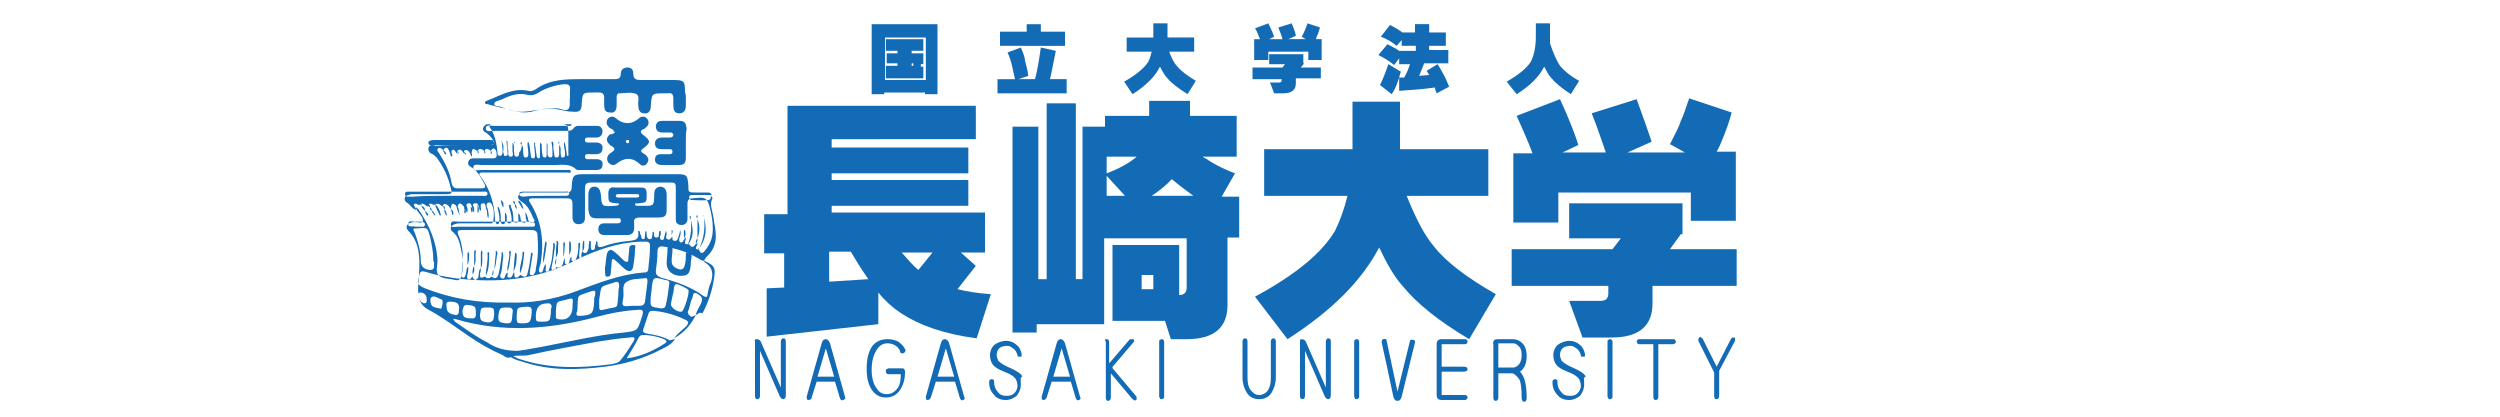
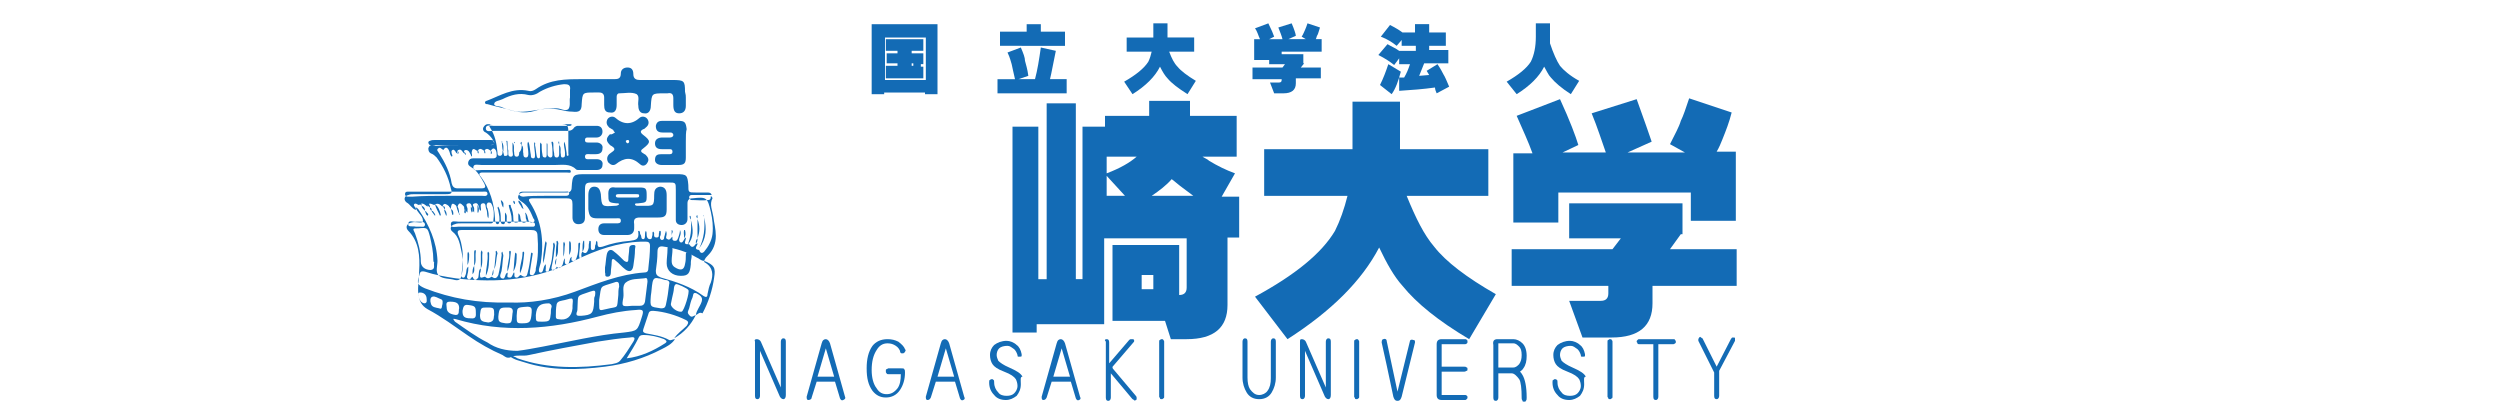
<svg xmlns="http://www.w3.org/2000/svg" version="1.1" id="レイヤー_2" x="0px" y="0px" viewBox="0 0 300 50" style="enable-background:new 0 0 300 50;" xml:space="preserve">
  <style type="text/css">
	.st0{fill:#136BB5;}
</style>
  <g id="logo">
    <path class="st0" d="M83.5,37.8c-0.6,1.2-1.4,2.1-2.6,2.8c0.4-0.6,1-1,1.5-1.5c0.2-0.3,0.3-0.5-0.1-0.7c-1.2-0.6-2.6-1-3.9-1.1   c-0.3,0-0.5,0-0.6,0.4c-0.2,0.6-0.4,1.2-0.6,1.8c-0.1,0.3,0,0.4,0.3,0.5c1,0.2,1.9,0.3,2.8,0.8c0.2,0.1,0.4-0.1,0.7-0.1   c-0.4,0.6-1,0.9-1.6,1.2c-2.1,1.1-4.4,1.8-6.8,2.1c-3.2,0.4-6.5,0.5-9.6-0.5c-0.6-0.2-1.3-0.3-1.9-0.8c0.4,0,0.7,0.1,1,0.3   c3.7,1.3,7.5,1.2,11.3,0.7c0.4-0.1,0.7-0.1,1-0.4c0.6-0.7,1.1-1.5,1.6-2.3c0.3-0.5,0.1-0.6-0.4-0.5c-1.3,0.1-2.6,0.3-3.9,0.5   c-2.7,0.5-5.5,1-8.2,1.6c-0.8,0.2-1.6-0.1-2.3,0.3c-0.4,0.1-0.6-0.1-0.9-0.3c-1.4-0.6-2.8-1.4-4.1-2.3c-1.6-1.1-3.2-2.3-4.9-3.2   c-0.7-0.4-1-1-1.1-1.8c-0.1-1,0.1-1.9,0.1-2.8c0.1-1.7,0-3.5-1.3-4.8c-0.4-0.4-0.2-0.9,0.4-1c0.3-0.1,0.7,0,1,0   c0.4,0,0.4-0.1,0.3-0.5c-0.2-0.5-0.7-0.8-0.8-1.3c0.1,0,0.2,0.1,0.3,0.2c1.3,1.9,2.2,3.9,2.3,6.2c0,0.6-0.3,1.4,0.2,1.8   c0.5,0.4,1.2,0.3,1.9,0.5c0.5,0.1,0.7-0.1,0.8-0.6c0.2-0.9,0.2-1.8,0-2.7c-0.2-0.9-0.3-1.9-1.1-2.5c-0.4-0.3-0.2-0.8,0.3-0.9   c0.2-0.1,0.5-0.1,0.8-0.1c1.1,0,2.2,0,3.2,0c0.2,0,0.6,0.1,0.6-0.3c0.1-0.7,0.1-1.4-0.2-2c-0.1-0.2-0.2-0.2-0.4-0.2   c-0.1,0-0.2,0.2-0.2,0.3c0,0.1,0,0.3,0.1,0.4c0.1,0.4,0.2,0.8,0.1,1.2c-0.2-0.3-0.1-0.7-0.2-1c-0.2-0.3,0-0.9-0.5-0.8   c-0.4,0.1-0.1,0.6-0.2,0.9l0,0c-0.2-0.1-0.2-0.3-0.2-0.4c-0.1-0.3-0.2-0.6-0.5-0.5c-0.5,0.1-0.1,0.4-0.1,0.6c0,0.2,0,0.3,0,0.5l0,0   c-0.1-0.1-0.2-0.3-0.2-0.4c-0.1-0.3-0.1-0.8-0.5-0.7c-0.5,0.1,0,0.5-0.1,0.8c0,0.1,0,0.2,0,0.3l0,0c-0.3-0.2-0.3-0.6-0.5-0.8   c-0.3-0.3-0.5-0.5-0.7,0.1l0,0c-0.6-0.5-0.7-0.5-0.8,0.2l0,0c-0.1-0.1-0.2-0.3-0.4-0.4c-0.3-0.2-0.5-0.2-0.6,0.2l0,0   c-0.3-0.3-0.6-0.5-1-0.2l0,0c-0.3-0.1-0.7-0.4-0.8,0.2l0,0c-0.3-0.2-0.6-0.6-1-0.2l0,0c-0.2,0-0.4-0.3-0.6-0.1   c-0.1,0.2,0.1,0.3,0.2,0.5c0,0.1,0,0.1,0,0.2c-0.5-0.2-0.7-0.7-1.1-0.9c-0.4-0.3-0.3-0.8,0.2-0.9c0.2-0.1,0.5-0.1,0.8-0.1   c1.2,0,2.5,0,3.7,0c0.7,0,0.8-0.1,0.6-0.7c-0.3-1.4-0.9-2.6-1.7-3.7c-0.2-0.2-0.4-0.4-0.7-0.5c-0.2-0.1-0.3-0.3-0.3-0.6   c0.1-0.3,0.2-0.4,0.5-0.4c0.3,0,0.5,0,0.8,0c2,0,4,0,6,0c0.7,0,0.7-0.1,0.4-0.7c-0.2-0.3-0.5-0.6-0.8-0.8c-0.3-0.1-0.4-0.4-0.3-0.6   c0.1-0.2,0.3-0.4,0.5-0.4c0.2,0,0.3,0,0.5,0c3,0,5.9,0,8.9,0c0.2,0,0.3,0,0.5,0c0.1,0,0.2,0,0.2,0.1c0,0-0.1,0.1-0.2,0.1   c-0.3,0-0.5,0-0.8,0c-2.8,0-5.6,0-8.4,0c-0.3,0-0.9-0.2-0.9,0.3c0,0.5,0.6,0.3,0.9,0.3c2.8,0,5.6,0,8.4,0c0.5,0,1,0.1,1.3-0.4   c0.1-0.1,0.3-0.2,0.4-0.2c0.8,0,1.5,0,2.3,0c0.4,0,0.7,0.2,0.7,0.7c0,0.4-0.3,0.7-0.7,0.7c-0.4,0-0.7,0-1.1,0   c-0.2,0-0.3,0.1-0.3,0.3c0,0.3,0.2,0.3,0.4,0.3c0.3,0,0.7,0,1,0c0.4,0,0.8,0.3,0.7,0.7c0,0.5-0.3,0.7-0.8,0.7c-0.2,0-0.5,0-0.7,0   c-0.2,0-0.6-0.1-0.6,0.3c0,0.4,0.4,0.3,0.7,0.3c0.2,0,0.5,0,0.7,0c0.5,0,0.8,0.3,0.7,0.7c0,0.4-0.3,0.6-0.7,0.6c-0.7,0-1.4,0-2.2,0   c-0.1,0-0.2,0-0.3-0.1c-0.7-0.7-1.7-0.5-2.5-0.5c-2.9,0-5.8,0-8.8,0c-0.4,0-1-0.2-1,0.3c0,0.5,0.6,0.3,1,0.3c3.2,0,6.4,0,9.5,0   c0.2,0,0.5,0,0.7,0c0.2,0,0.5-0.1,0.5,0.2c0,0.2-0.3,0.1-0.5,0.1c-3.1,0-6.2,0-9.3,0c-0.3,0-0.5,0-0.8,0c-0.4,0-0.5,0.2-0.2,0.5   c1.1,1.5,1.6,3.2,1.7,5c0,0.2,0,0.3,0.1,0.5c0,0.1,0.1,0.2,0.2,0.2c0.1,0,0.2-0.1,0.2-0.2c0.1-0.5,0-0.9-0.1-1.4   c0-0.2-0.2-0.4,0-0.5c0.1,0.2,0.2,0.4,0.2,0.5c0.1,0.4,0.1,0.8,0.1,1.3c0,0.2,0.1,0.3,0.3,0.3c0.2,0,0.2-0.2,0.2-0.4   c0-0.3,0-0.7,0-1l0,0c0.3,0.3,0.2,0.6,0.2,0.9c0,0.2,0.1,0.4,0.3,0.4c0.3,0,0.3-0.3,0.3-0.5c0-0.5-0.2-1-0.3-1.4   c0-0.1-0.1-0.3,0-0.3c0.2-0.1,0.2,0.1,0.2,0.2c0.2,0.4,0.3,0.9,0.3,1.4c0,0.2,0,0.6,0.4,0.5c0.3,0,0.2-0.3,0.2-0.5   c0-0.2,0-0.4,0-0.6l0,0c0.3,0.2,0.2,0.5,0.3,0.8c0.1,0.2,0.2,0.4,0.5,0.3c0.3-0.1,0.2-0.3,0.1-0.5c0-0.2,0-0.4-0.1-0.7l0,0   c0.3,0.2,0.3,0.6,0.4,0.9c0.1,0.3,0.3,0.3,0.5,0.3c0.4-0.1,0.2-0.4,0.1-0.5c-0.3-0.7-0.6-1.5-1.4-2c-0.3-0.2-0.5-0.4-0.4-0.7   c0.1-0.3,0.4-0.4,0.7-0.4c0.8,0,1.6,0,2.5,0c0.9,0,1.7,0,2.6,0c0.4,0,0.6-0.2,0.6-0.6c0.1-1.6,0.2-1.6,1.8-1.6c3.6,0,7.2,0,10.8,0   c1.2,0,1.3,0.1,1.4,1.3c0,0.9,0,0.9,0.9,0.9c0.4,0,0.9,0,1.3,0c0.3,0,0.5,0,0.6,0.3c-0.8,0-1.6,0-2.4,0c-0.2,0-0.3,0.1-0.3,0.3   c0,0.1,0.1,0.2,0.2,0.3c0.7,0,1.4,0.1,2.1,0c0.3,0,0.3-0.3,0.3-0.5c0.1,0.1,0.2,0.2,0.2,0.3c-0.4,0.7,0,1.5,0.1,2.2   c0.1,0.8,0.3,1.5,0.3,2.3c0,0.9-0.3,1.7-0.9,2.3c-0.2,0.2-0.4,0.4-0.5,0.7c-0.4,0-0.6-0.3-0.9-0.4c-1.2-0.7-2.5-1.1-3.9-1.3   c-0.5-0.1-0.8,0-0.8,0.6c0,0.8-0.1,1.6-0.2,2.3c0,0.4,0.1,0.6,0.6,0.8c1.8,0.5,3.6,1.1,5.1,2.2c0.3,0.2,0.5,0.2,0.5-0.2   c0.1-0.5,0.2-1,0.4-1.4c0.3-0.9,0.3-1.8-0.7-2.4c-0.1,0-0.1-0.2-0.1-0.2c1.2,0.5,1.4,0.8,1.2,2c-0.2,1.5-0.7,3-1.4,4.3   C83.9,37.4,83.8,37.7,83.5,37.8c0.1-0.6,0.5-1,0.7-1.6c0.2-0.6-0.3-0.8-0.6-1c-0.5-0.2-0.4,0.3-0.5,0.5c-0.2,0.4-0.3,0.9-0.4,1.3   c-0.1,0.3-0.3,0.5,0,0.8C83,38.2,83.2,37.9,83.5,37.8z M75.2,43c1.7-0.2,3.2-0.9,4.6-1.8c0.3-0.2,0.2-0.3-0.1-0.5   c-0.8-0.3-1.6-0.5-2.5-0.5c-0.3,0-0.5,0.1-0.6,0.4C76.2,41.4,75.7,42.2,75.2,43L75.2,43L75.2,43z M53.2,18   c-0.2-0.1-0.4-0.4-0.6-0.2c-0.3,0.2,0,0.4,0.1,0.6c0.7,1.1,1.3,2.3,1.5,3.6c0.1,0.4,0.3,0.6,0.7,0.6c1,0,1.9,0,2.9,0   c0.5,0,0.5-0.2,0.3-0.6c-0.4-0.7-0.8-1.5-1.5-1.9c-0.3-0.2-0.5-0.3-0.4-0.7c0.1-0.3,0.3-0.4,0.6-0.4c0.2,0,0.5,0,0.7,0   c0.6,0,1.1,0,1.7,0c0.2,0,0.4-0.1,0.4-0.3c0-0.3,0-0.6-0.2-0.8c-0.2-0.2-0.4,0-0.5,0.2l0,0c-0.3-0.2-0.5-0.4-0.8,0l0,0   c-0.3-0.2-0.5-0.4-0.8,0l0,0c-0.2,0-0.6-0.6-0.7,0.2c0,0.2,0.1,0.3,0,0.5c-0.1-0.1-0.1-0.3-0.2-0.4c-0.1-0.2-0.2-0.4-0.5-0.4   c-0.3,0-0.2,0.3-0.2,0.4l0,0c-0.2-0.1-0.3-0.6-0.7-0.4c-0.2,0.1-0.1,0.3-0.1,0.4l0,0c-0.2,0-0.2-0.2-0.3-0.3   c-0.1-0.1-0.2-0.2-0.3-0.1c-0.2,0.1-0.1,0.3-0.1,0.4c0,0.1,0.2,0.3,0,0.4c-0.1-0.1-0.2-0.3-0.2-0.4C53.8,17.7,53.5,17.5,53.2,18   L53.2,18z M62.6,17.4c0.3,0.3,0.1,0.7,0.2,1c0,0.2,0,0.5,0.3,0.5c0.3,0,0.3-0.3,0.3-0.5c0-0.4-0.1-0.7-0.1-1.1c0-0.1,0-0.2,0.1-0.3   c0,0.1,0.1,0.2,0.1,0.3c0.1,0.4,0.1,0.8,0.2,1.3c0,0.2,0,0.4,0.3,0.4c0.2,0,0.2-0.2,0.2-0.4c0-0.4-0.1-0.8-0.1-1.2   c0-0.1,0-0.2,0-0.3c0.2,0,0.1,0.2,0.1,0.3c0.1,0.4,0.1,0.8,0.2,1.3c0,0.1,0.1,0.3,0.2,0.3c0.2,0,0.2-0.1,0.2-0.3c0-0.4,0-0.8,0-1.3   c0-0.1,0-0.2,0.1-0.3c0,0.1,0.1,0.2,0.1,0.2c0,0.4,0,0.8,0.1,1.3c0,0.2,0.1,0.3,0.3,0.3c0.2,0,0.2-0.2,0.2-0.4c0-0.4,0-0.7,0-1.1   c0-0.1,0-0.2,0-0.2c0.1,0,0.1,0.1,0.1,0.2c0,0.4,0,0.7,0,1.1c0,0.2,0.1,0.3,0.3,0.4c0.3,0,0.3-0.2,0.3-0.4c0-0.4,0-0.8-0.1-1.3   c0-0.1-0.1-0.2,0.1-0.2c0,0,0.1,0.1,0.1,0.2c0,0.4,0,0.8,0.1,1.2c0,0.2,0,0.5,0.3,0.5c0.3,0,0.3-0.3,0.3-0.5c0-0.3,0-0.7,0-1l0,0   c0.3,0.3,0.1,0.8,0.2,1.1c0,0.2,0,0.4,0.2,0.4c0.3,0,0.3-0.2,0.3-0.4c0-0.1,0-0.1,0-0.2c0-0.4-0.2-0.8-0.1-1.3   c0.2,0.4,0.2,0.9,0.3,1.4c0,0,0,0.1,0,0.1c0,0.1,0,0.2,0.1,0.2c0.2,0,0.1-0.2,0.1-0.3c0-0.8,0-1.5,0-2.3c0-1.1,0-1.2-1.1-1.2   c-2.3,0-4.5,0-6.8,0c-0.4,0-0.8,0-1.2,0c-0.3,0-0.5,0.1-0.3,0.4c0.6,0.9,0.8,1.9,0.9,3c0,0.2,0,0.4,0.3,0.4c0.2,0,0.3-0.2,0.3-0.4   c0-0.1,0-0.2,0-0.3l0,0c0,0.1,0.1,0.2,0.1,0.3c0.1,0.2,0,0.5,0.3,0.4c0.3,0,0.2-0.3,0.2-0.5c0-0.4-0.1-0.7-0.1-1.1   c0-0.1-0.1-0.2,0-0.2c0.1,0,0.1,0.1,0.1,0.2c0,0.3,0,0.6,0.1,1c0,0.3-0.1,0.7,0.3,0.7c0.4,0,0.2-0.5,0.2-0.7c0-0.3,0-0.6,0-1l0,0   c0.3,0.4,0.1,0.8,0.2,1.2c0,0.2,0,0.5,0.3,0.5c0.3,0,0.3-0.3,0.3-0.5C62.6,18,62.6,17.7,62.6,17.4L62.6,17.4z M57.7,32.2L57.7,32.2   c0,0.2,0,0.4-0.1,0.6c0,0.6,0,0.6,0.6,0.4l0,0c0.3,0.3,0.5,0.2,0.8,0l0,0c0.4,0.3,0.6,0.2,0.8-0.2c0.2-0.8,0.3-1.6,0.4-2.4   c0-0.1-0.1-0.3,0.1-0.4c0,0.2,0.1,0.3,0.1,0.5c-0.1,0.6-0.1,1.2-0.2,1.7c0,0.3-0.4,0.8,0,1c0.5,0.2,0.3-0.5,0.7-0.7l0,0   c0.1,0.2-0.2,0.6,0.2,0.6c0.3,0.1,0.4-0.3,0.5-0.5c0-0.1,0.1-0.1,0.1-0.1l0,0c0.1,0.2-0.1,0.5,0.2,0.6c0.3,0.1,0.4-0.3,0.6-0.3l0,0   c0.4,0.3,0.7,0.3,0.8-0.2c0.2-0.7,0.3-1.5,0.4-2.2c0-0.1,0-0.2,0.1-0.3c0.2,0.1,0.1,0.2,0.1,0.3c-0.1,0.6-0.2,1.3-0.3,1.9   c0,0.2-0.1,0.4,0.1,0.5c0.3,0.1,0.4-0.1,0.5-0.3c0.1-0.2,0.1-0.3,0.1-0.5c0.3-1.3,0.3-2.6,0.2-3.9c0-0.6-0.3-0.7-0.8-0.7   c-1.5,0-3.1,0-4.6,0c-1.2,0-2.5,0-3.7,0c-0.4,0-0.6,0.1-0.4,0.6c0.3,0.6,0.4,1.2,0.5,1.9c0.1,0.9,0,1.8-0.1,2.7   c0,0.2-0.1,0.4,0.1,0.5c0.3,0.1,0.3-0.2,0.4-0.4c0.1-0.3,0-0.7,0.3-0.9l0,0c0,0.3,0,0.6-0.1,0.9c0,0.2-0.2,0.4,0.1,0.6   c0.3,0.1,0.3-0.2,0.5-0.3l0,0c0.2,0.5,0.4,0.5,0.7,0.1C57.5,32.8,57.4,32.4,57.7,32.2z M69.9,30.2L69.9,30.2c0.4,0.4,0.6,0,0.7-0.3   c0.1-0.2,0-0.5,0.1-0.8c0-0.1,0-0.2,0.1-0.2c0.1,0,0.1,0.1,0.1,0.2c0,0.2,0,0.3,0,0.5c0,0.2,0,0.4,0.2,0.4c0.2,0,0.3-0.1,0.3-0.3   c0-0.1,0-0.3,0.1-0.4c0-0.1,0-0.3,0.1-0.4c0.1,0.1,0.1,0.2,0.1,0.3c0,0.5,0.2,0.5,0.6,0.4c1.1-0.4,2.1-0.6,3.3-0.7   c0.6-0.1,1.1-0.1,1-1c0-0.1-0.1-0.2,0.1-0.2c0,0,0.1,0.1,0.1,0.2c0,0.1,0,0.2,0.1,0.3c0.1,0.2,0,0.5,0.3,0.5c0.2,0,0.2-0.3,0.2-0.5   c0-0.2,0-0.3,0.1-0.5c0.1,0.1,0.1,0.3,0.1,0.5c0,0.2,0.1,0.5,0.4,0.5c0.3,0,0.2-0.3,0.3-0.5c0-0.1,0-0.1,0-0.2c0-0.1,0-0.2,0.1-0.2   c0,0,0.1,0.1,0.1,0.2c0,0.2-0.1,0.5,0.3,0.5c0.4,0,0.2-0.4,0.3-0.6c0-0.1,0-0.2,0.1-0.2c0.1,0,0.1,0.1,0.1,0.2c0,0.2,0,0.3-0.1,0.5   c0,0.2,0,0.3,0.2,0.4c0.2,0,0.3-0.1,0.3-0.3c0-0.1,0.1-0.3,0.1-0.4c0-0.1,0.1-0.2,0.1-0.4c0.1,0.1,0.1,0.3,0.1,0.4   c0,0.2-0.2,0.5,0.1,0.6c0.3,0.2,0.4-0.2,0.6-0.3l0,0c0,0.2-0.1,0.5,0.3,0.5c0.3,0,0.3-0.2,0.4-0.4c0.1-0.3,0.2-0.6,0.2-0.9   c0.2,0.4,0,0.7-0.1,1.1c0,0.2,0,0.3,0.2,0.4c0.1,0,0.2,0,0.3-0.2c0.1-0.1,0.1-0.3,0.3-0.4l0,0c0.1,0.3-0.5,0.9,0.4,0.8l0,0   c0.2,0.3,0.4,0.5,0.7,0.1c0.1-0.1,0.1-0.2,0.3-0.2l0,0c0.1,0.2-0.6,0.7,0.2,0.8l0,0c0.1,0.3,0.3,0.5,0.6,0.2c0.5-0.6,0.9-1.3,1-2.1   c0.1-0.9,0-1.8-0.2-2.7c-0.4-1.7-0.5-1.8-2.2-1.6c-0.4,0-0.6,0.2-0.6,0.6c0,0.6,0,1.2,0,1.9c0,0.4-0.3,0.7-0.7,0.7   c-0.4,0-0.7-0.2-0.7-0.6c0-0.2,0-0.5,0-0.7c0-1,0-1.9,0-2.9c0-0.9,0-0.9-0.9-0.9c-3,0-6.1,0-9.1,0c-0.8,0-0.9,0.1-0.9,0.9   c0,1.1,0,2.2,0,3.3c0,0.5-0.2,0.8-0.8,0.8c-0.5,0-0.7-0.4-0.7-0.8c0-0.5,0-1,0-1.6c0-0.5-0.1-0.7-0.7-0.7c-1.4,0-2.8,0-4.1,0   c-0.5,0-0.5,0.2-0.3,0.5c1.4,2.2,1.7,4.6,1.3,7.2c-0.1,0.4-0.4,1.1-0.1,1.2c0.5,0.1,0.3-0.7,0.7-1l0,0c0,0.2,0,0.3,0,0.5   c0,0.1-0.1,0.4,0.1,0.4c0.2,0,0.3-0.1,0.3-0.3c0.1-0.2,0.1-0.4,0.2-0.6c0.2-0.7,0.2-1.5,0.3-2.2c0-0.1-0.1-0.3,0.1-0.4   c0,0.1,0.1,0.2,0.1,0.4c-0.1,0.8-0.2,1.7-0.4,2.5c0,0.1-0.1,0.3,0.1,0.4c0.1,0.1,0.2,0,0.3-0.1c0.1-0.1,0.2-0.2,0.2-0.3l0,0   c0.3,0.3,0.5,0.1,0.7-0.2c0.1-0.2,0.1-0.6,0.3-0.8l0,0c0,0.2-0.1,0.6,0.1,0.7c0.4,0.1,0.4-0.3,0.5-0.6c0-0.1,0.1-0.2,0.2-0.3l0,0   c0,0.2-0.1,0.5,0.1,0.5c0.3,0.1,0.4-0.1,0.5-0.4c0.2-0.5,0.2-1,0.2-1.5c0-0.1,0-0.2,0.1-0.3c0.2,0.1,0.1,0.2,0.1,0.3   c0,0.4-0.1,0.8-0.1,1.3c0,0.3,0.1,0.3,0.3,0.2C69.7,30.5,69.8,30.3,69.9,30.2z M61.1,36.3c2.4,0.1,5.2-0.3,7.9-1.3   c2.7-1,5.4-2.1,8.3-2.3c0.3,0,0.5-0.1,0.5-0.5c0.1-0.9,0.2-1.8,0.2-2.7c0-0.4-0.2-0.5-0.5-0.5c-0.2,0-0.4,0-0.6,0   c-2.8,0.1-5.3,1-7.8,2.2c-4.6,2.4-9.4,2.8-14.4,2.2c-1.3-0.2-2.5-0.4-3.7-0.8c-0.5-0.1-0.6,0-0.7,0.5C50,34,50.1,34.2,51,34.6   C54.1,35.8,57.3,36.4,61.1,36.3z M62.1,42.1c0.9-0.1,1.9-0.3,3-0.5c3.2-0.6,6.5-1.4,9.8-1.7c1.6-0.2,1.6-0.2,2.1-1.8   c0.3-0.9,0.2-1-0.7-0.9c-1.6,0.1-3.1,0.4-4.6,0.8c-5.6,1.5-11.3,2-17,0.3c-0.1,0-0.3-0.1-0.3,0c0,0,0.1,0.2,0.2,0.3   c1.3,0.9,2.5,1.8,3.9,2.5C59.5,41.8,60.7,42.1,62.1,42.1z M75.8,36.7c0.3,0,0.6,0,0.9,0c0.4,0,0.6-0.1,0.7-0.5   c0.1-0.8,0.2-1.6,0.3-2.4c0-0.4-0.1-0.5-0.4-0.4c-0.7,0.1-1.6,0-2.2,0.5c-0.5,0.4-0.2,1.2-0.3,1.8C74.6,36.8,74.6,36.8,75.8,36.7z    M52,31.2c0-1-0.2-1.9-0.4-2.8c-0.3-1.1-0.3-1.1-1.4-1c-0.7,0-0.7,0-0.4,0.6c0.4,1.1,0.7,2.2,0.7,3.4c0,0.6,0.5,1,1.2,1   c0.6-0.1,0.3-0.6,0.4-0.9C52,31.4,52,31.3,52,31.2z M71.9,36.2C71.9,36.2,71.9,36.2,71.9,36.2c0,0.1,0,0.2,0,0.3   c0,0.8,0,0.8,0.8,0.6c1.6-0.4,1.3,0.1,1.5-1.7c0-0.3,0-0.7,0.1-1c0-0.5-0.1-0.7-0.6-0.5c-1.8,0.6-1.5,0.2-1.8,2.1   C71.9,36.1,71.9,36.2,71.9,36.2z M80.3,34.1c0.1-0.3-0.1-0.5-0.5-0.5c-0.3-0.1-0.6-0.2-0.8-0.2c-0.4-0.1-0.6,0-0.7,0.5   c-0.1,0.5-0.1,1-0.2,1.6c-0.1,1.4-0.1,1.3,1.2,1.5c0.3,0,0.5,0,0.6-0.4C80.1,35.7,80.2,35,80.3,34.1z M59.1,26.6   C59.1,26.6,59.1,26.6,59.1,26.6c-1.4,0-2.8,0-4.1,0c-0.3,0-0.9-0.2-0.9,0.3c0,0.5,0.6,0.3,0.9,0.3c2.8,0,5.5,0,8.3,0   c0.2,0,0.5,0,0.7,0c0.1,0,0.2-0.1,0.2-0.2c0-0.1,0-0.3-0.2-0.3c-0.3-0.1-0.5-0.1-0.8-0.1C61.8,26.6,60.5,26.6,59.1,26.6z    M53.5,23.5C53.5,23.5,53.5,23.5,53.5,23.5c1.5,0,3,0,4.4,0c0.2,0,0.5,0.1,0.6-0.2c0-0.4-0.3-0.3-0.6-0.3c-0.1,0-0.3,0-0.4,0   c-2.7,0-5.3,0-8,0c-0.2,0-0.4,0-0.6,0c-0.2,0-0.3,0.1-0.3,0.3c0,0.2,0.2,0.3,0.3,0.3c0.2,0,0.4,0,0.6,0   C50.8,23.5,52.1,23.5,53.5,23.5z M71.3,35.9c0-0.1,0-0.2,0.1-0.4c0.1-0.7,0-0.7-0.6-0.5c-1.7,0.6-1.4,0.3-1.5,1.9   c0,0.2,0,0.4-0.1,0.6c-0.1,0.4,0.1,0.4,0.5,0.4c1.4-0.1,1.5-0.3,1.6-1.7C71.3,36.1,71.3,36,71.3,35.9z M80.5,36.5   c0,0.4,0.8,1,1.3,0.9c0.3-0.1,1-2.4,0.8-2.6c-0.1-0.2-1.4-0.8-1.5-0.7c-0.3,0.2-0.2,0.7-0.3,1C80.7,35.5,80.6,36,80.5,36.5z    M55.5,17.4c1.1,0,2.2,0,3.3,0c0.2,0,0.5,0.1,0.5-0.3c0-0.3-0.3-0.3-0.5-0.3c-0.1,0-0.2,0-0.3,0c-2.1,0-4.2,0-6.3,0   c-0.2,0-0.4,0-0.6,0.1c-0.1,0-0.2,0.1-0.2,0.2c0,0.1,0.1,0.3,0.2,0.3c0.2,0,0.5,0,0.7,0.1C53.4,17.4,54.5,17.4,55.5,17.4z    M68.7,36.7c0.1-1,0.1-1-0.9-0.7c-0.4,0.1-0.9,0.1-1,0.5c-0.1,0.5-0.1,1-0.1,1.5c0,0.2,0.1,0.3,0.3,0.3c1,0.2,1.6-0.3,1.7-1.3   C68.7,37,68.7,36.8,68.7,36.7z M64.3,37.8c0,0.8,0,0.8,0.7,0.8c1,0,1-0.1,1.1-1c0-0.3,0-0.5,0.1-0.8c0-0.2-0.1-0.3-0.3-0.4   C64.8,36.4,64.4,36.7,64.3,37.8z M65.3,23.5C65.3,23.5,65.3,23.5,65.3,23.5c0.8,0,1.7,0,2.5,0c0.2,0,0.5,0,0.5-0.3   c0-0.3-0.3-0.2-0.5-0.2c-1.7,0-3.3,0-5,0c-0.2,0-0.5,0-0.5,0.3c0,0.2,0.3,0.3,0.5,0.3C63.6,23.5,64.4,23.5,65.3,23.5z M62,37.9   c0,0.8,0,0.9,0.6,0.9c1,0,1.1-0.1,1.2-1.3c0-0.3,0.1-0.7-0.5-0.7C61.9,36.9,62.1,36.9,62,37.9z M61.5,37.6c0.1-0.4,0-0.7-0.5-0.7   c-1,0-1.1,0-1.2,1.1c0,0.6,0.1,0.7,0.9,0.8C61.4,38.8,61.4,38.8,61.5,37.6z M59.3,37.8c0-0.8,0-0.9-0.8-0.9c-0.8,0-0.8,0-0.9,0.9   c0,0.7,0.2,0.8,1,0.9C59.4,38.6,59.2,38.1,59.3,37.8z M57.1,37.5c0-0.7-0.1-0.8-0.9-0.9c-0.6-0.1-0.6,0.3-0.7,0.7   c0,0.7,0.2,0.9,1,0.9C57.2,38.3,57.1,37.8,57.1,37.5z M55.1,37c0-0.6-0.3-0.8-1.1-0.8c-0.6,0-0.4,0.4-0.4,0.7   c0,0.5,0.3,0.8,1.1,0.9C55.2,37.8,55,37.2,55.1,37z M53.1,36.5c0-0.2,0.1-0.5-0.2-0.6c-0.3-0.1-0.7-0.4-1-0.3   c-0.3,0.1-0.3,0.5-0.2,0.8c0.1,0.5,0.6,0.5,1,0.6C53.1,37.2,53,36.7,53.1,36.5z M49.9,27.2c0.2,0,0.4,0,0.6,0   c0.2,0,0.4,0.1,0.5-0.2c0-0.3-0.2-0.4-0.5-0.4c-0.2,0-0.3,0-0.5,0c-0.4,0.1-1-0.3-1,0.3C48.9,27.3,49.6,27.1,49.9,27.2z M51.2,35.9   c0-0.5-0.3-0.8-0.8-0.8c-0.2,0-0.2,0.1-0.2,0.3c0.1,0.4,0.2,0.9,0.7,1C51.3,36.4,51.2,36,51.2,35.9z" />
    <path class="st0" d="M82.3,11.7c0,0.3,0,0.7,0,1c0,0.6-0.3,0.9-0.8,0.9c-0.5,0-0.7-0.3-0.7-1c0-0.3,0-0.5,0-0.8   c0-0.5-0.2-0.7-0.7-0.6c-0.1,0-0.3,0-0.4,0c-1.5,0-1.5,0-1.6,1.5c0,0.6-0.3,1-0.8,0.9c-0.5,0-0.7-0.4-0.7-0.9   c-0.1-0.5,0.2-1.1-0.2-1.4c-0.6-0.3-1.4-0.1-2.1-0.1c-0.2,0-0.3,0.2-0.3,0.4c0,0.3,0,0.7,0,1c0,0.7-0.3,1-0.8,0.9   c-0.6,0-0.7-0.4-0.7-0.9c0-0.3,0-0.6,0-0.9c0-0.4-0.2-0.6-0.6-0.6c-0.2,0-0.4,0-0.6,0c-1.4,0-1.4,0-1.5,1.4c0,0.8-0.3,1-1.1,0.9   c-0.5,0-0.9-0.1-1.4-0.2c-1.2-0.3-2.3-0.1-3.5,0.1c-0.7,0.1-1.5,0.2-2.2,0c-1-0.3-2.1-0.5-3.1-0.8c-0.1,0-0.3,0-0.3-0.2   c0-0.1,0.1-0.2,0.2-0.2c1.6-0.6,3.1-1.6,5-1.2c0.3,0.1,0.6,0,0.9-0.2c1.7-1.2,3.6-1.2,5.5-1.2c1.3,0,2.6,0,3.8,0   c0.5,0,0.9,0,0.9-0.7c0-0.4,0.3-0.7,0.8-0.7c0.5,0,0.7,0.3,0.7,0.8c0,0.6,0.4,0.7,0.8,0.7c1.3,0,2.6,0,3.9,0c1.4,0,1.5,0.1,1.5,1.4   C82.3,11.4,82.3,11.5,82.3,11.7C82.3,11.7,82.3,11.7,82.3,11.7z M68.4,11.7c0-0.4,0-0.7,0-0.9c0.1-0.6-0.2-0.7-0.7-0.7   c-1,0.1-2,0.4-2.9,0.9c-0.4,0.3-0.9,0.5-1.4,0.4c-1.1-0.3-2.1,0-3.1,0.5c-0.4,0.2-1,0.2-1,0.6c0,0.3,0.7,0.2,1,0.4   c1.3,0.5,2.6,0.8,3.9,0.4C65.1,13,66,13,66.8,13c0.5,0,1,0.4,1.4,0.1C68.5,12.7,68.3,12.1,68.4,11.7z" />
    <path class="st0" d="M73.8,15.9c-0.1-0.1-0.2-0.2-0.2-0.3c-0.2-0.1-0.3-0.2-0.5-0.3c-0.3-0.3-0.4-0.6-0.2-1   c0.2-0.3,0.6-0.4,0.9-0.2c1,0.9,2,0.9,3,0c0.3-0.2,0.7-0.1,0.9,0.2c0.2,0.3,0.2,0.7-0.2,1c-0.1,0.1-0.2,0.2-0.3,0.2   c-0.4,0.2-0.4,0.4,0,0.7c0.9,0.7,0.9,0.9,0,1.6c-0.3,0.2-0.4,0.4,0,0.6c0.1,0.1,0.2,0.1,0.3,0.2c0.3,0.3,0.4,0.6,0.2,0.9   c-0.2,0.4-0.6,0.5-0.9,0.2c-1-0.9-1.9-0.8-2.9,0c-0.3,0.2-0.6,0.1-0.9-0.2c-0.2-0.3-0.2-0.7,0.1-1c0.1-0.1,0.3-0.2,0.4-0.3   c0.3-0.2,0.3-0.4,0-0.6c-0.1-0.1-0.2-0.1-0.3-0.2c-0.5-0.5-0.5-0.8,0-1.3C73.4,16.2,73.6,16,73.8,15.9z M75.5,17   c0-0.2-0.1-0.2-0.2-0.2c-0.1,0-0.2,0.1-0.2,0.1c0,0.1,0,0.2,0.2,0.3C75.4,17.2,75.5,17.1,75.5,17z" />
    <path class="st0" d="M82.3,17c0,0.6,0,1.2,0,1.9c0,0.7-0.2,0.9-0.9,0.9c-0.7,0-1.3,0-2,0c-0.4,0-0.8-0.2-0.8-0.6   c0-0.6,0.3-0.7,0.8-0.7c0.3,0,0.7,0,1,0c0.2,0,0.3-0.1,0.3-0.3c0-0.2-0.1-0.3-0.3-0.3c-0.3,0-0.7,0-1,0c-0.5,0-0.8-0.2-0.8-0.7   c0-0.5,0.4-0.7,0.9-0.7c0.3,0,0.6,0,0.9,0c0.2,0,0.4-0.1,0.4-0.3c0-0.2-0.2-0.3-0.3-0.3c-0.3,0-0.7,0-1,0c-0.6,0-0.8-0.3-0.8-0.8   c0.1-0.5,0.4-0.6,0.8-0.6c0.6,0,1.2,0,1.9,0c0.8,0,0.9,0.2,1,1C82.3,15.8,82.3,16.4,82.3,17L82.3,17z" />
    <path class="st0" d="M62.8,25.1c-0.1-0.1-0.1-0.1-0.2-0.2c-0.1-0.3-0.4-0.5-0.4-0.8c0,0,0.1,0,0.1,0c0.3,0.2,0.4,0.6,0.5,0.9   C62.8,24.9,62.8,25,62.8,25.1L62.8,25.1z" />
    <path class="st0" d="M60.4,24.9c-0.2-0.2-0.2-0.5-0.3-0.8c0-0.1,0.1-0.1,0.1,0C60.5,24.3,60.4,24.6,60.4,24.9L60.4,24.9z" />
-     <path class="st0" d="M61.8,24.5c0.2,0.1,0.2,0.4,0.2,0.6l0,0C61.8,24.9,61.8,24.7,61.8,24.5L61.8,24.5z" />
    <path class="st0" d="M61.8,24.5c-0.2-0.1-0.2-0.2-0.2-0.4l0,0C61.8,24.1,61.8,24.3,61.8,24.5L61.8,24.5z" />
    <path class="st0" d="M61.6,24.1C61.6,24,61.6,24,61.6,24.1C61.6,24,61.6,24,61.6,24.1C61.6,24,61.6,24,61.6,24.1L61.6,24.1z" />
    <path class="st0" d="M75.3,22.5c0.5,0,0.9,0,1.4,0c0.8,0,0.9,0.1,0.9,0.9c0,0.9,0,0.9-1,1c-0.2,0-0.4,0-0.4,0.1   c0,0.2,0.2,0.2,0.4,0.2c0.1,0,0.3,0,0.4,0c1.4,0,1.5,0.1,1.5-1.3c0-0.5,0.1-0.9,0.7-1c0.5,0,0.8,0.3,0.8,1c0,0.6,0,1.1,0,1.7   c0,0.8-0.2,1-1,1c-0.7,0-1.4,0-2.2,0c-0.6,0-0.8,0.2-0.7,0.8c0,0.2,0,0.3,0,0.5c0,0.5-0.3,0.8-0.8,0.8c-0.9,0-1.8,0-2.8,0   c-0.4,0-0.7-0.2-0.7-0.7c0-0.5,0.3-0.7,0.7-0.7c0.5,0,1,0,1.5,0c0.2,0,0.5,0,0.5-0.3c0-0.4-0.3-0.3-0.6-0.3c-0.7,0-1.4,0-2.2,0   c-0.8,0-1-0.2-1.1-1.1c0-0.6,0-1.1,0-1.7c0-0.7,0.3-1,0.7-1c0.5,0,0.7,0.3,0.8,0.9c0.1,1.5,0.1,1.5,1.6,1.4c0.2,0,0.3,0,0.5-0.1   c0,0,0.1-0.1,0.1-0.1c0,0-0.1-0.1-0.1-0.1c-0.1,0-0.1,0-0.2,0C73,24.3,73,24.3,73,23.2c0-0.6,0.3-0.8,0.8-0.7c0,0,0.1,0,0.1,0   C74.4,22.5,74.8,22.5,75.3,22.5z M75.3,23.7c0.4,0,0.7,0,1.1,0c0.1,0,0.3,0,0.3-0.2c0-0.2-0.1-0.2-0.3-0.2c-0.7,0-1.5,0-2.2,0   c-0.1,0-0.3,0-0.3,0.2c0,0.2,0.2,0.2,0.3,0.2C74.6,23.7,74.9,23.7,75.3,23.7z" />
    <path class="st0" d="M83.9,29.8c0.6-1.2,0.7-2.4,0.6-3.7l0,0C84.8,27.4,84.8,28.6,83.9,29.8L83.9,29.8z" />
    <path class="st0" d="M65.2,31.6c-0.1-0.8,0.1-1.6,0.2-2.4c0-0.1,0.1-0.2,0.1-0.3c0,0.1,0.1,0.2,0.1,0.3   C65.5,30,65.4,30.8,65.2,31.6L65.2,31.6z" />
    <path class="st0" d="M82.5,29.4c0.4-0.9,0.5-1.9,0.4-3l0,0C83.2,27.5,83.3,28.5,82.5,29.4L82.5,29.4z" />
    <path class="st0" d="M66.7,30.9c0-0.6,0-1.1,0.1-1.7c0-0.1-0.1-0.3,0.1-0.3c0,0,0.1,0.2,0.1,0.3C66.9,29.8,67.1,30.4,66.7,30.9   L66.7,30.9z" />
    <path class="st0" d="M83.7,26.3c0.3,0.8,0.3,1.5,0,2.3l0,0C83.7,27.8,83.7,27,83.7,26.3L83.7,26.3z" />
    <path class="st0" d="M67.6,30.8c0-0.5,0-1.1,0-1.6c0-0.1,0.1-0.2,0.1-0.2c0,0.1,0.1,0.2,0.1,0.3C67.7,29.7,67.8,30.3,67.6,30.8   L67.6,30.8z" />
    <path class="st0" d="M68.3,30.6c0-0.5,0-1,0-1.5c0-0.1,0.1-0.2,0.1-0.2c0,0.1,0.1,0.2,0.1,0.3C68.5,29.6,68.6,30.1,68.3,30.6   L68.3,30.6z" />
    <path class="st0" d="M69.9,30.2c0-0.1,0-0.1,0-0.2c0-0.4,0-0.8,0.1-1.1c0,0,0.1,0,0.1,0C70.1,29.3,70.2,29.8,69.9,30.2L69.9,30.2z" />
    <path class="st0" d="M82.1,28.6C82.1,28.6,82.1,28.6,82.1,28.6c0-0.4-0.1-0.7,0-1c0,0,0.1,0,0.1,0C82.3,28,82.3,28.3,82.1,28.6   L82.1,28.6z" />
    <path class="st0" d="M80.6,28.4c0-0.2,0-0.3,0-0.5c0-0.1,0-0.2,0-0.3c0.2,0.1,0.1,0.2,0.1,0.3C80.6,28.1,80.6,28.3,80.6,28.4   L80.6,28.4z" />
    <path class="st0" d="M82.9,26.4c0-0.1-0.1-0.2-0.1-0.2c0-0.1-0.1-0.3,0-0.3c0.1,0,0.1,0.2,0.1,0.3C82.9,26.3,82.9,26.4,82.9,26.4   L82.9,26.4z" />
    <path class="st0" d="M66.6,31.8c0-0.3,0-0.6,0.2-0.8l0,0C66.7,31.2,66.8,31.5,66.6,31.8L66.6,31.8z" />
    <path class="st0" d="M83.7,26.2c-0.1-0.1-0.2-0.2-0.1-0.3c0-0.1,0.1-0.1,0.1,0C83.7,26,83.7,26.1,83.7,26.2L83.7,26.2z" />
    <path class="st0" d="M83.7,28.6c0,0.2,0,0.5-0.2,0.6l0,0C83.5,29,83.5,28.8,83.7,28.6L83.7,28.6z" />
    <path class="st0" d="M84.5,26c0,0-0.1-0.1-0.1-0.1c0,0,0,0,0-0.1C84.5,25.9,84.4,26,84.5,26L84.5,26z" />
-     <path class="st0" d="M83.9,29.8c0,0.1-0.1,0.2-0.2,0.2l0,0C83.7,29.9,83.8,29.8,83.9,29.8L83.9,29.8z" />
    <path class="st0" d="M72.6,32.1c0.1-0.5,0.1-1,0.2-1.5c0.1-0.6,0.5-0.8,0.9-0.4c0.4,0.3,0.8,0.7,1.2,1.1c0.3,0.2,0.5,0.2,0.5-0.2   c0-0.4,0.1-0.8,0.1-1.2c0-0.3,0.1-0.5,0.5-0.5c0.4,0,0.2,0.3,0.2,0.5c0,0.7-0.1,1.3-0.2,2c-0.1,0.7-0.5,0.8-1,0.4   c-0.4-0.3-0.7-0.7-1.1-1c-0.4-0.4-0.5-0.2-0.5,0.2c0,0.4-0.1,0.8-0.1,1.2c0,0.3-0.1,0.5-0.4,0.5c-0.4,0-0.2-0.3-0.3-0.5   C72.6,32.5,72.6,32.3,72.6,32.1C72.6,32.1,72.6,32.1,72.6,32.1z" />
    <path class="st0" d="M62.4,32.8c-0.1-0.8,0.3-1.6,0.3-2.4c0-0.1,0-0.2,0.1-0.2c0.1,0,0.1,0.1,0.1,0.2C62.8,31.2,62.8,32,62.4,32.8   L62.4,32.8z" />
    <path class="st0" d="M58.3,33.1c0-0.9,0.3-1.8,0.2-2.7c0-0.1,0-0.1,0.1-0.2c0,0.1,0.1,0.1,0.1,0.2C58.7,31.4,58.7,32.3,58.3,33.1   L58.3,33.1z" />
    <path class="st0" d="M60.9,32.6c-0.1-0.8,0.3-1.5,0.2-2.3c0-0.1,0-0.2,0.1-0.2c0.1,0,0.1,0.1,0.1,0.2   C61.2,31.1,61.2,31.8,60.9,32.6L60.9,32.6z" />
    <path class="st0" d="M59.3,32.3c0.1-0.6,0.1-1.2,0.2-1.9c0-0.1-0.1-0.3,0.1-0.3c0,0.1,0.1,0.2,0.1,0.3   C59.5,31.1,59.6,31.7,59.3,32.3L59.3,32.3z" />
    <path class="st0" d="M61.6,32.6c0.1-0.7,0.1-1.4,0.2-2.1c0-0.1,0-0.1,0.1-0.2c0,0.1,0.1,0.1,0.1,0.2C62,31.2,62,31.9,61.6,32.6   L61.6,32.6z" />
    <path class="st0" d="M57.7,32.2c0-0.6,0-1.2,0-1.9c0-0.1,0.1-0.2,0.1-0.3c0,0.1,0.1,0.2,0.1,0.3C57.8,30.9,58,31.6,57.7,32.2   L57.7,32.2z" />
    <path class="st0" d="M56.9,31.9c0-0.5,0-1,0-1.6c0-0.1,0-0.2,0.1-0.3c0.1,0,0.1,0.1,0.1,0.2C57,30.8,57.2,31.4,56.9,31.9L56.9,31.9   z" />
    <path class="st0" d="M56.1,31.8c0-0.4,0-0.8,0-1.3c0-0.1,0-0.2,0.1-0.3c0,0.1,0.1,0.2,0.1,0.3C56.3,30.9,56.3,31.4,56.1,31.8   L56.1,31.8z" />
    <path class="st0" d="M56.7,32.9c0-0.4,0-0.7,0.2-1l0,0C56.9,32.3,57,32.6,56.7,32.9L56.7,32.9z" />
    <path class="st0" d="M59.2,32.3c0,0.3,0.1,0.6-0.2,0.8l0,0C59.1,32.9,59.1,32.6,59.2,32.3L59.2,32.3z" />
    <path class="st0" d="M52.2,24.5c0.4,0.3,0.6,0.8,0.7,1.3c0,0,0,0-0.1,0.1C52.6,25.4,52.3,25,52.2,24.5L52.2,24.5z" />
    <path class="st0" d="M54.7,24.5c0.3,0.3,0.4,0.7,0.4,1.2l0,0C54.9,25.3,54.8,24.9,54.7,24.5L54.7,24.5z" />
    <path class="st0" d="M54.1,25.1c0.3,0.1,0.3,0.4,0.3,0.6c0,0.1-0.1,0.1-0.1,0.1C54.2,25.6,54.2,25.3,54.1,25.1L54.1,25.1z" />
    <path class="st0" d="M53.3,25.1c0.2,0.2,0.3,0.4,0.3,0.7c0,0.1-0.1,0.1-0.1,0C53.4,25.6,53.3,25.3,53.3,25.1L53.3,25.1z" />
    <path class="st0" d="M55.7,24.8c0.2,0.2,0.2,0.4,0.2,0.6c0,0.1,0,0.2-0.1,0.2c0,0-0.1-0.1-0.1-0.2C55.8,25.3,55.7,25.1,55.7,24.8   L55.7,24.8z" />
    <path class="st0" d="M57.3,24.6c0.2,0.3,0.2,0.6,0.1,0.9c0,0,0,0-0.1,0C57.3,25.3,57.3,25,57.3,24.6L57.3,24.6z" />
    <path class="st0" d="M51,25.3c0.1,0.1,0.2,0.1,0.2,0.2c0.1,0.1,0.3,0.2,0.1,0.4c-0.1-0.1-0.2-0.2-0.2-0.3C51,25.4,51,25.3,51,25.3   L51,25.3z" />
    <path class="st0" d="M53.7,24.3c0.3,0.2,0.4,0.5,0.4,0.8l0,0C53.9,24.8,53.8,24.6,53.7,24.3L53.7,24.3z" />
    <path class="st0" d="M51.8,25.3c0.1,0,0.1,0,0.2,0.1c0.1,0.2,0.3,0.3,0.2,0.5c-0.1-0.1-0.2-0.3-0.3-0.4   C51.8,25.4,51.8,25.3,51.8,25.3L51.8,25.3z" />
    <path class="st0" d="M56.5,24.8c0.1,0.1,0.2,0.2,0.2,0.3c0,0.1,0.1,0.3-0.1,0.4c0-0.1-0.1-0.2-0.1-0.4C56.5,25.1,56.5,25,56.5,24.8   L56.5,24.8z" />
    <path class="st0" d="M50.6,24.7c0.3,0.1,0.4,0.3,0.4,0.6l0,0C50.8,25.1,50.6,24.9,50.6,24.7L50.6,24.7z" />
    <path class="st0" d="M51.2,24.3c0.3,0.1,0.4,0.3,0.4,0.6l0,0C51.3,24.7,51.2,24.5,51.2,24.3L51.2,24.3z" />
    <path class="st0" d="M53.2,24.6c-0.3-0.1-0.4-0.3-0.4-0.6l0,0C53,24.2,53.1,24.4,53.2,24.6L53.2,24.6z" />
    <path class="st0" d="M50.2,24.1c0.2,0.1,0.4,0.3,0.4,0.6l0,0C50.4,24.5,50.2,24.3,50.2,24.1L50.2,24.1z" />
    <path class="st0" d="M52.2,24.5c-0.3-0.1-0.4-0.3-0.4-0.6l0,0C52,24,52.2,24.2,52.2,24.5L52.2,24.5z" />
    <path class="st0" d="M53.2,24.7c0.2,0.1,0.2,0.2,0.2,0.4l0,0C53.2,25,53.2,24.8,53.2,24.7L53.2,24.7z" />
    <path class="st0" d="M51.6,24.9c0.2,0.1,0.2,0.2,0.2,0.4l0,0C51.6,25.2,51.6,25,51.6,24.9L51.6,24.9z" />
    <path class="st0" d="M54.7,24.5c-0.2-0.1-0.2-0.2-0.2-0.4l0,0C54.7,24.1,54.7,24.3,54.7,24.5L54.7,24.5z" />
    <path class="st0" d="M55.1,25.6c0,0,0.1,0.1,0.1,0.1c0,0.1,0,0.1-0.1,0C55.1,25.7,55.1,25.7,55.1,25.6L55.1,25.6z" />
    <path class="st0" d="M50.2,24c-0.1,0-0.2-0.1-0.2-0.2l0,0C50.1,23.9,50.2,24,50.2,24L50.2,24z" />
    <path class="st0" d="M51,24.1c0.1,0,0.2,0.1,0.2,0.2l0,0C51.1,24.3,51,24.2,51,24.1L51,24.1z" />
    <path class="st0" d="M60.2,17c0.3,0.4,0.2,0.8,0.2,1.2l0,0C60.2,17.8,60.3,17.4,60.2,17L60.2,17z" />
    <path class="st0" d="M67.1,17.4C67.1,17.3,67,17.2,67,17c0,0,0,0,0.1,0C67.1,17.2,67.1,17.3,67.1,17.4L67.1,17.4z" />
    <path class="st0" d="M62.6,17.4c-0.1-0.1-0.2-0.2-0.1-0.3c0-0.1,0.1-0.1,0.1,0C62.6,17.2,62.6,17.3,62.6,17.4L62.6,17.4z" />
    <path class="st0" d="M61.8,17.2c0,0-0.1-0.1-0.1-0.1c0-0.1,0.1-0.1,0.1,0C61.8,17.1,61.8,17.1,61.8,17.2L61.8,17.2z" />
    <polygon class="st0" points="60.3,17 60.2,16.9 60.2,17  " />
    <path class="st0" d="M82.9,31.5c0,0,0,0.1,0,0.2c-0.1,1.1-0.3,1.4-1.2,1.4c-1,0-1.7-0.6-1.7-1.5c0-0.6,0.1-1.1,0.1-1.7   c0-0.2,0-0.4,0.3-0.4c0.2,0,0.3,0.2,0.3,0.4c0,0.5-0.1,0.9-0.1,1.4c0,0.5,0.2,0.7,0.6,0.9c0.6,0.3,0.9,0.1,1-0.5   c0.1-0.4,0.1-0.7,0.1-1.1c0-0.2,0-0.4,0.3-0.3c0.2,0,0.4,0.1,0.4,0.4C83,31,82.9,31.2,82.9,31.5z" />
-     <path class="st0" d="M53.1,18c0.1,0,0.2,0.1,0.3,0.2c0.1,0.1,0.2,0.3,0.1,0.3c-0.1,0.1-0.2-0.1-0.2-0.2   C53.2,18.2,53.2,18.1,53.1,18L53.1,18z" />
    <path class="st0" d="M58.1,17.9c0,0.1,0.1,0.2,0.1,0.2c0,0.1,0.1,0.3,0,0.3c-0.1,0-0.1-0.2-0.1-0.3C58.1,18.1,58.1,18,58.1,17.9   L58.1,17.9z" />
    <path class="st0" d="M57.3,17.9c0,0.1,0.1,0.2,0.1,0.2c0,0.1,0.1,0.3,0,0.3c-0.1,0-0.1-0.2-0.1-0.3C57.3,18.1,57.3,18,57.3,17.9   L57.3,17.9z" />
    <path class="st0" d="M58.9,18c0,0.1,0.1,0.2,0.1,0.2c0,0.1,0.1,0.2-0.1,0.3c0-0.1,0-0.2,0-0.3C58.9,18.1,58.9,18,58.9,18L58.9,18z" />
    <path class="st0" d="M55.7,18.2c0.1,0.1,0.2,0.2,0.2,0.3c0,0.1-0.1,0.1-0.1,0C55.7,18.4,55.7,18.3,55.7,18.2L55.7,18.2z" />
    <path class="st0" d="M54.9,18.1c0.1,0.1,0.2,0.2,0.1,0.3c0,0.1-0.1,0.1-0.1,0C55,18.4,55,18.3,54.9,18.1L54.9,18.1z" />
  </g>
  <g>
-     <path class="st0" d="M118.2,30.3h-2.9l1.8,1.6l-2.2,2.8c1.2,0.3,2.5,0.5,4,0.6l-1.7,5.3c-3.8-0.5-6.8-1.5-9.2-3.1   c-0.9-0.6-1.8-1.4-2.6-2.4v3.8L92,40.4v-5.8l2.1-0.1v-4.1h-2.4v-4.7h2.8V12.7h22.6v4H99.8v1h16.4v3.1H99.8v0.8h16.4v3.1H99.8v0.8   h18.4V30.3z M104.2,33.5c-0.7-1-1.4-2.1-2.1-3.3h-2.6v3.6L104.2,33.5z M108.2,30.3c0.7,0.8,1.3,1.5,2,2.1l1.7-2.1H108.2z" />
    <path class="st0" d="M124.6,15.2v18.3h1V12.4h3.5v21.1h0.8V15.2h2.7v-1.3h5.3v-1.8h4.9v1.8h5.6v4.9h-4.1c0.3,0.2,0.6,0.3,0.8,0.5   c1,0.6,2,1.1,3.1,1.5l-1.6,2.8h2.1v4.9h-1.4v8.1c0,2.7-1.6,4.1-4.9,4.1h-1.9l-0.7-2.2h-6.3v-9.1h8v6c0.6,0,0.9-0.3,0.9-0.9v-5.9   h-9.9v10.3h-8.1v1h-2.9V15.2H124.6z M132.8,18.8v2c1.6-0.6,2.8-1.3,3.6-2H132.8z M132.8,21.1v2.4h2.2L132.8,21.1z M137,34.7h1.4V33   H137V34.7z M138.2,23.5h5c-0.5-0.4-1.1-0.8-1.6-1.2c-0.4-0.3-0.7-0.6-1-0.8C140,22.2,139.1,22.9,138.2,23.5z" />
    <path class="st0" d="M150.6,35.6c4.8-2.6,8-5.2,9.6-7.9c0.6-1.2,1.1-2.6,1.5-4.2h-10v-5.6h10.6c0-0.1,0-0.3,0-0.4v-5.3h5.7v5.3   c0,0.1,0,0.2,0,0.4h10.6v5.6h-9.8c1.1,2.7,2.1,4.7,3.3,6.1c1.4,1.8,3.9,3.7,7.4,5.7l-3.2,5.4c-3.7-2.2-6.3-4.3-8-6.4   c-1-1.1-1.9-2.7-2.8-4.6c-2.1,4-5.7,7.6-11,11L150.6,35.6z" />
    <path class="st0" d="M201.7,28.1l-1.3,1.8h8v4.4h-10.1v2.1c0,2.7-1.6,4.1-4.9,4.1h-3.5l-1.6-4.4h3.8c0.6,0,0.9-0.3,0.9-0.9v-0.9   h-11.6v-4.4h12.1l1-1.3h-6.2v-4.2h13.6V28.1z M187,26.7h-5.4v-8.3h2.3c-0.5-1.4-1.2-2.9-1.9-4.5l5.2-2c1.2,2.6,1.9,4.5,2.2,5.5   l-1.9,0.9h5.2c-0.5-1.4-1-3-1.7-4.7l5.4-1.7c0.9,2.5,1.5,4.2,1.8,5.1l-2.9,1.3h6.9l-1.8-1c0.6-1.2,1.1-2.1,1.3-2.8   c0.3-0.6,0.6-1.5,1-2.7l5.1,1.7c-0.3,1.2-0.7,2.2-1.1,3.2c-0.2,0.5-0.4,1-0.7,1.5h2.3v8.3h-5.4v-3.4H187V26.7z" />
  </g>
  <g>
    <path class="st0" d="M111,11.3v-0.2h-4.9v0.2h-1.5V2.9h7.9v8.4H111z M106.2,9.6h4.9V4.5h-4.9V9.6z M110.9,6.1h-1.5v0.3h1.4v1.3   h-0.3c0,0.1,0,0.2,0,0.3h0.3v1.4h-4.5V7.9h1.4V7.6h-1.3V6.4h1.3V6.1h-1.4V4.7h4.5V6.1z M109.3,7.9h0.3c0-0.1,0-0.2,0-0.3h-0.2V7.9z   " />
    <path class="st0" d="M126.7,6.1c-0.3,1.4-0.5,2.6-0.7,3.4h2v1.7h-8.3V9.5h2.1c-0.2-0.8-0.3-1.4-0.4-1.8c-0.1-0.3-0.2-0.8-0.5-1.4   l1.6-0.6c0.3,0.7,0.5,1.2,0.5,1.6c0.1,0.4,0.3,1,0.4,1.8l-1.2,0.4h2c0.3-1.1,0.5-2.4,0.7-3.8L126.7,6.1z M124.8,3.8h3v1.7H120V3.8   h3.2V2.9h1.7V3.8z" />
    <path class="st0" d="M134.9,9.8c1.4-0.8,2.4-1.6,2.9-2.4c0.2-0.4,0.3-0.8,0.4-1.2h-3V4.5h3.2c0,0,0-0.1,0-0.1V2.8h1.7v1.6   c0,0,0,0.1,0,0.1h3.2v1.7h-3c0.3,0.8,0.6,1.4,1,1.8c0.4,0.5,1.2,1.1,2.2,1.7l-1,1.6c-1.1-0.7-1.9-1.3-2.4-1.9   c-0.3-0.3-0.6-0.8-0.9-1.4c-0.6,1.2-1.7,2.3-3.3,3.3L134.9,9.8z" />
-     <path class="st0" d="M156.5,7.6l-0.4,0.5h2.4v1.3h-3v0.6c0,0.8-0.5,1.2-1.5,1.2h-1.1l-0.5-1.3h1.1c0.2,0,0.3-0.1,0.3-0.3V9.5h-3.5   V8.1h3.6l0.3-0.4h-1.9V6.5h4.1V7.6z M152.1,7.2h-1.6V4.7h0.7c-0.2-0.4-0.3-0.9-0.6-1.3l1.6-0.6c0.4,0.8,0.6,1.3,0.7,1.6l-0.6,0.3   h1.6c-0.1-0.4-0.3-0.9-0.5-1.4l1.6-0.5c0.3,0.7,0.5,1.3,0.5,1.5l-0.9,0.4h2.1l-0.5-0.3c0.2-0.3,0.3-0.6,0.4-0.8   c0.1-0.2,0.2-0.5,0.3-0.8l1.5,0.5c-0.1,0.3-0.2,0.7-0.3,0.9c-0.1,0.1-0.1,0.3-0.2,0.5h0.7v2.5h-1.6v-1h-4.8V7.2z" />
+     <path class="st0" d="M156.5,7.6l-0.4,0.5h2.4v1.3h-3v0.6c0,0.8-0.5,1.2-1.5,1.2h-1.1l-0.5-1.3h1.1c0.2,0,0.3-0.1,0.3-0.3V9.5h-3.5   V8.1h3.6l0.3-0.4h-1.9V6.5h4.1V7.6z M152.1,7.2h-1.6V4.7h0.7c-0.2-0.4-0.3-0.9-0.6-1.3l1.6-0.6c0.4,0.8,0.6,1.3,0.7,1.6l-0.6,0.3   h1.6c-0.1-0.4-0.3-0.9-0.5-1.4l1.6-0.5c0.3,0.7,0.5,1.3,0.5,1.5l-0.9,0.4h2.1l-0.5-0.3c0.2-0.3,0.3-0.6,0.4-0.8   c0.1-0.2,0.2-0.5,0.3-0.8l1.5,0.5c-0.1,0.3-0.2,0.7-0.3,0.9c-0.1,0.1-0.1,0.3-0.2,0.5h0.7v2.5v-1h-4.8V7.2z" />
    <path class="st0" d="M167.9,9.3l0.6,0c0.3-0.5,0.5-1,0.7-1.6h-1.3V7l-0.6,0.8c-0.5-0.4-1.1-0.8-1.9-1.2l1.1-1.3   c0.5,0.3,1,0.5,1.4,0.8v0h2V5.5h-1.7V4.8l-0.6,0.7c-0.5-0.4-1.1-0.8-1.9-1.1l1.1-1.4c0.6,0.3,1.1,0.6,1.5,0.9h1.5v-1h1.7v1h2v1.6   h-2V6h2.3v1.6h-2.9c-0.2,0.5-0.4,1-0.6,1.5l1.2-0.1l-0.3-0.5l1.3-0.8c0.4,0.6,0.6,1,0.7,1.2c0.2,0.3,0.4,0.8,0.7,1.5l-1.5,0.8   c-0.1-0.2-0.2-0.5-0.2-0.7c-1.4,0.2-2.8,0.3-4.3,0.4L167.9,9.3z M168.1,8.6c-0.3,1.1-0.6,2-1.1,2.7l-1.4-1.1c0.4-0.8,0.7-1.6,1-2.5   L168.1,8.6z" />
    <path class="st0" d="M180.8,9.8c1.4-0.8,2.4-1.6,2.9-2.4c0.4-0.8,0.6-1.8,0.6-3V2.8h1.7v1.6c0,0.3,0,0.6,0,0.8   c0.4,1.2,0.8,2.1,1.2,2.7c0.4,0.5,1.2,1.2,2.3,1.8l-1,1.6c-1.1-0.7-1.9-1.4-2.4-2c-0.3-0.3-0.5-0.8-0.8-1.3   c-0.6,1.2-1.7,2.3-3.3,3.3L180.8,9.8z" />
  </g>
  <g>
    <path class="st0" d="M90.8,40.7c0.2,0,0.4,0.1,0.5,0.3l2.4,5.5V41c0-0.2,0.1-0.4,0.3-0.4c0.2,0,0.3,0.1,0.3,0.4v6.4   c0,0.3-0.1,0.5-0.3,0.5c-0.2,0-0.4-0.2-0.5-0.5l-2.3-5.3v5.4c0,0.2-0.1,0.4-0.3,0.4c-0.2,0-0.3-0.1-0.3-0.4V41   C90.5,40.8,90.6,40.7,90.8,40.7z" />
    <path class="st0" d="M101.2,48c-0.2,0.1-0.3,0-0.4-0.2l-0.6-2H98l-0.6,1.9C97.4,47.9,97.2,48,97,48c-0.2,0-0.2-0.2-0.2-0.4l1.8-6.4   c0.1-0.4,0.3-0.5,0.5-0.5c0.2,0,0.4,0.2,0.5,0.5l1.8,6.4C101.5,47.8,101.4,47.9,101.2,48z M98.1,45.2h2l-1-3.4L98.1,45.2z" />
    <path class="st0" d="M106.5,40.7C106.5,40.7,106.5,40.7,106.5,40.7c0.5,0,0.9,0.1,1.3,0.3c0.4,0.3,0.7,0.6,0.8,0.9   c0.1,0.1,0.1,0.2,0,0.3c0,0.1-0.1,0.1-0.2,0.2c-0.1,0-0.1,0-0.2,0c-0.1,0-0.2-0.1-0.2-0.3c-0.1-0.2-0.2-0.4-0.5-0.6   c-0.3-0.2-0.6-0.3-1-0.3c-0.6,0-1,0.3-1.3,0.8c-0.4,0.6-0.6,1.4-0.6,2.4c0,0.9,0.2,1.7,0.6,2.2c0.3,0.5,0.7,0.7,1.2,0.7   c0.5,0,0.9-0.2,1.3-0.7c0.3-0.4,0.4-1,0.4-1.7h-1.5c-0.1,0-0.2,0-0.2-0.1c-0.1-0.1-0.1-0.1-0.1-0.3c0-0.1,0-0.2,0.1-0.2   s0.1-0.1,0.2-0.1h1.5c0.2,0,0.4,0,0.4,0.1c0.1,0.1,0.1,0.2,0.1,0.4c0,0,0,0,0,0c0,0.8-0.2,1.5-0.6,2.1c-0.4,0.6-1,0.9-1.7,0.9   c-0.7,0-1.2-0.3-1.6-0.8c-0.5-0.7-0.7-1.5-0.7-2.7c0-1.1,0.2-2,0.7-2.7C105.1,41,105.7,40.7,106.5,40.7z" />
    <path class="st0" d="M115.6,48c-0.2,0.1-0.3,0-0.4-0.2l-0.6-2h-2.3l-0.6,1.9c-0.1,0.2-0.2,0.3-0.4,0.3c-0.2,0-0.2-0.2-0.2-0.4   l1.8-6.4c0.1-0.4,0.3-0.5,0.5-0.5c0.2,0,0.4,0.2,0.5,0.5l1.8,6.4C115.8,47.8,115.8,47.9,115.6,48z M112.5,45.2h2l-1-3.4L112.5,45.2   z" />
    <path class="st0" d="M122.5,46.1c0,0.6-0.2,1-0.5,1.4c-0.4,0.3-0.8,0.5-1.3,0.5c-0.6,0-1.1-0.2-1.4-0.6c-0.4-0.4-0.6-0.9-0.6-1.5   c0-0.2,0-0.3,0.1-0.3c0.1-0.1,0.1-0.1,0.2-0.1c0.1,0,0.2,0,0.2,0.1c0.1,0,0.1,0.1,0.1,0.3c0,0.5,0.2,0.9,0.5,1.2   c0.2,0.3,0.6,0.4,1,0.4c0.4,0,0.7-0.1,0.9-0.3c0.2-0.2,0.4-0.5,0.4-0.9c0-0.3-0.1-0.6-0.2-0.8c-0.2-0.3-0.6-0.6-1.4-0.9   c-0.8-0.3-1.2-0.6-1.4-0.9c-0.2-0.3-0.3-0.7-0.3-1.1c0-0.5,0.2-0.9,0.5-1.2c0.4-0.3,0.9-0.5,1.5-0.5c0.4,0,0.9,0.2,1.2,0.5   c0.3,0.2,0.5,0.6,0.6,1.1c0,0.1,0,0.1,0,0.2c0,0.1-0.1,0.1-0.2,0.1c-0.1,0-0.2,0-0.2,0c-0.1,0-0.1-0.1-0.1-0.2   c-0.1-0.3-0.2-0.5-0.4-0.7c-0.3-0.2-0.5-0.4-0.8-0.4c-0.4,0-0.8,0.1-1,0.3c-0.2,0.2-0.3,0.5-0.3,0.8c0,0.2,0.1,0.5,0.2,0.7   c0.2,0.2,0.6,0.5,1.3,0.8c0.9,0.4,1.4,0.7,1.6,1.1C122.4,45.2,122.5,45.6,122.5,46.1z" />
    <path class="st0" d="M129.5,48c-0.2,0.1-0.3,0-0.4-0.2l-0.6-2h-2.3l-0.6,1.9c-0.1,0.2-0.2,0.3-0.4,0.3c-0.2,0-0.2-0.2-0.2-0.4   l1.8-6.4c0.1-0.4,0.3-0.5,0.5-0.5c0.2,0,0.4,0.2,0.5,0.5l1.8,6.4C129.7,47.8,129.7,47.9,129.5,48z M126.4,45.2h2l-1-3.4L126.4,45.2   z" />
    <path class="st0" d="M132.8,40.7c0.2,0,0.3,0.1,0.3,0.4v2.5l2.4-2.8c0,0,0.1-0.1,0.2-0.1c0.1,0,0.2,0,0.3,0   c0.1,0.1,0.1,0.1,0.1,0.2c0,0.1,0,0.1-0.1,0.2l-2.4,2.8c-0.1,0.1-0.1,0.1-0.1,0.2c0,0,0,0.1,0.1,0.2l2.7,3.2   c0.1,0.1,0.1,0.2,0.1,0.3c0,0.1,0,0.2-0.1,0.2c-0.1,0.1-0.2,0.1-0.2,0c-0.1,0-0.1-0.1-0.2-0.1l-2.6-3.1v2.9c0,0.2-0.1,0.4-0.3,0.4   c-0.2,0-0.3-0.1-0.3-0.4V41C132.5,40.8,132.6,40.7,132.8,40.7z" />
    <path class="st0" d="M139.7,47.6c0,0.1,0,0.2-0.1,0.2c-0.1,0.1-0.1,0.1-0.2,0.1c-0.1,0-0.2,0-0.2-0.1c0-0.1-0.1-0.1-0.1-0.2V41   c0-0.1,0-0.2,0.1-0.2c0.1-0.1,0.1-0.1,0.2-0.1c0.1,0,0.2,0,0.2,0.1c0.1,0.1,0.1,0.1,0.1,0.2V47.6z" />
    <path class="st0" d="M149.7,45.3c0,0.6,0.1,1.1,0.3,1.4c0.3,0.4,0.6,0.7,1.1,0.7c0.4,0,0.8-0.2,1-0.5c0.3-0.4,0.4-0.9,0.4-1.5V41   c0-0.2,0.1-0.4,0.3-0.4c0.2,0,0.3,0.1,0.3,0.4v4.3c0,0.7-0.2,1.3-0.5,1.8c-0.3,0.5-0.8,0.8-1.5,0.8c-0.7,0-1.2-0.3-1.5-0.8   c-0.3-0.5-0.5-1.1-0.5-1.8V41c0-0.2,0.1-0.4,0.3-0.4c0.2,0,0.3,0.1,0.3,0.4V45.3z" />
    <path class="st0" d="M156.2,40.7c0.2,0,0.4,0.1,0.5,0.3l2.4,5.5V41c0-0.2,0.1-0.4,0.3-0.4c0.2,0,0.3,0.1,0.3,0.4v6.4   c0,0.3-0.1,0.5-0.3,0.5c-0.2,0-0.4-0.2-0.5-0.5l-2.3-5.3v5.4c0,0.2-0.1,0.4-0.3,0.4c-0.2,0-0.3-0.1-0.3-0.4V41   C156,40.8,156,40.7,156.2,40.7z" />
    <path class="st0" d="M163.1,47.6c0,0.1,0,0.2-0.1,0.2c-0.1,0.1-0.1,0.1-0.2,0.1c-0.1,0-0.2,0-0.2-0.1c0-0.1-0.1-0.1-0.1-0.2V41   c0-0.1,0-0.2,0.1-0.2c0.1-0.1,0.1-0.1,0.2-0.1c0.1,0,0.2,0,0.2,0.1c0.1,0.1,0.1,0.1,0.1,0.2V47.6z" />
    <path class="st0" d="M166,40.7c0.2-0.1,0.4,0,0.4,0.2l1.3,6.1l1.5-6.1c0-0.1,0.2-0.2,0.4-0.1c0.2,0,0.2,0.1,0.2,0.3l-1.6,6.5   c-0.1,0.3-0.2,0.5-0.5,0.5c-0.3,0-0.4-0.2-0.5-0.5c-0.1-0.4-0.5-2.5-1.4-6.5C165.8,40.8,165.9,40.7,166,40.7z" />
    <path class="st0" d="M173,44h2.7c0.1,0,0.2,0,0.3,0.1c0.1,0,0.1,0.1,0.1,0.2c0,0.1,0,0.2-0.1,0.2c-0.1,0-0.1,0.1-0.3,0.1H173v2.8   h2.8c0.1,0,0.2,0,0.2,0.1c0.1,0,0.1,0.1,0.1,0.2c0,0.1,0,0.1-0.1,0.2c-0.1,0.1-0.1,0.1-0.2,0.1H173c-0.4,0-0.6-0.2-0.6-0.6v-6.1   c0-0.4,0.2-0.6,0.6-0.6h2.8c0.1,0,0.2,0,0.2,0.1c0.1,0,0.1,0.1,0.1,0.2c0,0.1,0,0.2-0.1,0.2c0,0.1-0.1,0.1-0.2,0.1H173V44z" />
    <path class="st0" d="M179.7,40.7h1.9c0.4,0,0.8,0.2,1.1,0.5c0.3,0.3,0.5,0.8,0.5,1.5c0,0.6-0.1,1.1-0.4,1.5   c-0.1,0.2-0.3,0.3-0.4,0.4c0.1,0.1,0.2,0.2,0.3,0.4c0.3,0.5,0.5,1.4,0.5,2.7c0,0.2,0,0.3-0.1,0.4c0,0.1-0.1,0.1-0.2,0.1   c-0.1,0-0.2,0-0.2-0.1c0-0.1-0.1-0.1-0.1-0.3c0-1.2-0.1-2-0.3-2.3c-0.3-0.4-0.6-0.7-0.9-0.7h-1.6v2.9c0,0.2-0.1,0.4-0.3,0.4   c-0.2,0-0.3-0.1-0.3-0.4v-6.3C179.1,40.9,179.3,40.7,179.7,40.7z M179.7,44.1h1.9c0.3,0,0.5-0.2,0.7-0.4c0.2-0.3,0.3-0.6,0.3-1.1   c0-0.5-0.1-0.8-0.3-1c-0.2-0.2-0.4-0.4-0.7-0.4h-1.8V44.1z" />
    <path class="st0" d="M190.1,46.1c0,0.6-0.2,1-0.5,1.4c-0.4,0.3-0.8,0.5-1.3,0.5c-0.6,0-1.1-0.2-1.4-0.6c-0.4-0.4-0.6-0.9-0.6-1.5   c0-0.2,0-0.3,0.1-0.3c0.1-0.1,0.1-0.1,0.2-0.1c0.1,0,0.2,0,0.2,0.1c0.1,0,0.1,0.1,0.1,0.3c0,0.5,0.2,0.9,0.5,1.2   c0.2,0.3,0.6,0.4,1,0.4c0.4,0,0.7-0.1,0.9-0.3c0.2-0.2,0.4-0.5,0.4-0.9c0-0.3-0.1-0.6-0.2-0.8c-0.2-0.3-0.6-0.6-1.4-0.9   c-0.8-0.3-1.2-0.6-1.4-0.9c-0.2-0.3-0.3-0.7-0.3-1.1c0-0.5,0.2-0.9,0.5-1.2c0.4-0.3,0.9-0.5,1.5-0.5c0.4,0,0.9,0.2,1.2,0.5   c0.3,0.2,0.5,0.6,0.6,1.1c0,0.1,0,0.1,0,0.2c0,0.1-0.1,0.1-0.2,0.1c-0.1,0-0.2,0-0.2,0c-0.1,0-0.1-0.1-0.1-0.2   c-0.1-0.3-0.2-0.5-0.4-0.7c-0.3-0.2-0.5-0.4-0.8-0.4c-0.4,0-0.8,0.1-1,0.3c-0.2,0.2-0.3,0.5-0.3,0.8c0,0.2,0.1,0.5,0.2,0.7   c0.2,0.2,0.6,0.5,1.3,0.8c0.9,0.4,1.4,0.7,1.6,1.1C190,45.2,190.1,45.6,190.1,46.1z" />
    <path class="st0" d="M193.5,47.6c0,0.1,0,0.2-0.1,0.2c-0.1,0.1-0.1,0.1-0.2,0.1c-0.1,0-0.2,0-0.2-0.1c0-0.1-0.1-0.1-0.1-0.2V41   c0-0.1,0-0.2,0.1-0.2c0.1-0.1,0.1-0.1,0.2-0.1c0.1,0,0.2,0,0.2,0.1c0.1,0.1,0.1,0.1,0.1,0.2V47.6z" />
    <path class="st0" d="M199,47.6c0,0.2-0.1,0.4-0.3,0.4s-0.3-0.1-0.3-0.4v-6.3h-1.7c-0.1,0-0.2,0-0.2-0.1c0-0.1-0.1-0.1-0.1-0.2   s0-0.1,0.1-0.2c0.1-0.1,0.1-0.1,0.2-0.1h4.1c0.1,0,0.2,0,0.2,0.1c0.1,0.1,0.1,0.1,0.1,0.2c0,0.1,0,0.2-0.1,0.2   c-0.1,0.1-0.1,0.1-0.2,0.1H199V47.6z" />
    <path class="st0" d="M203.8,40.7c0-0.1,0.1-0.1,0.1-0.2c0.1-0.1,0.2-0.1,0.2,0c0.1,0,0.1,0.1,0.2,0.1L206,44l1.7-3.3   c0.1-0.1,0.1-0.2,0.2-0.2c0.1,0,0.1,0,0.2,0c0.1,0,0.1,0.1,0.1,0.1c0,0.1,0,0.2,0,0.3l-1.9,3.6v3c0,0.2-0.1,0.4-0.3,0.4   s-0.3-0.1-0.3-0.4v-2.8l-1.9-3.8C203.8,40.9,203.8,40.8,203.8,40.7z" />
  </g>
</svg>